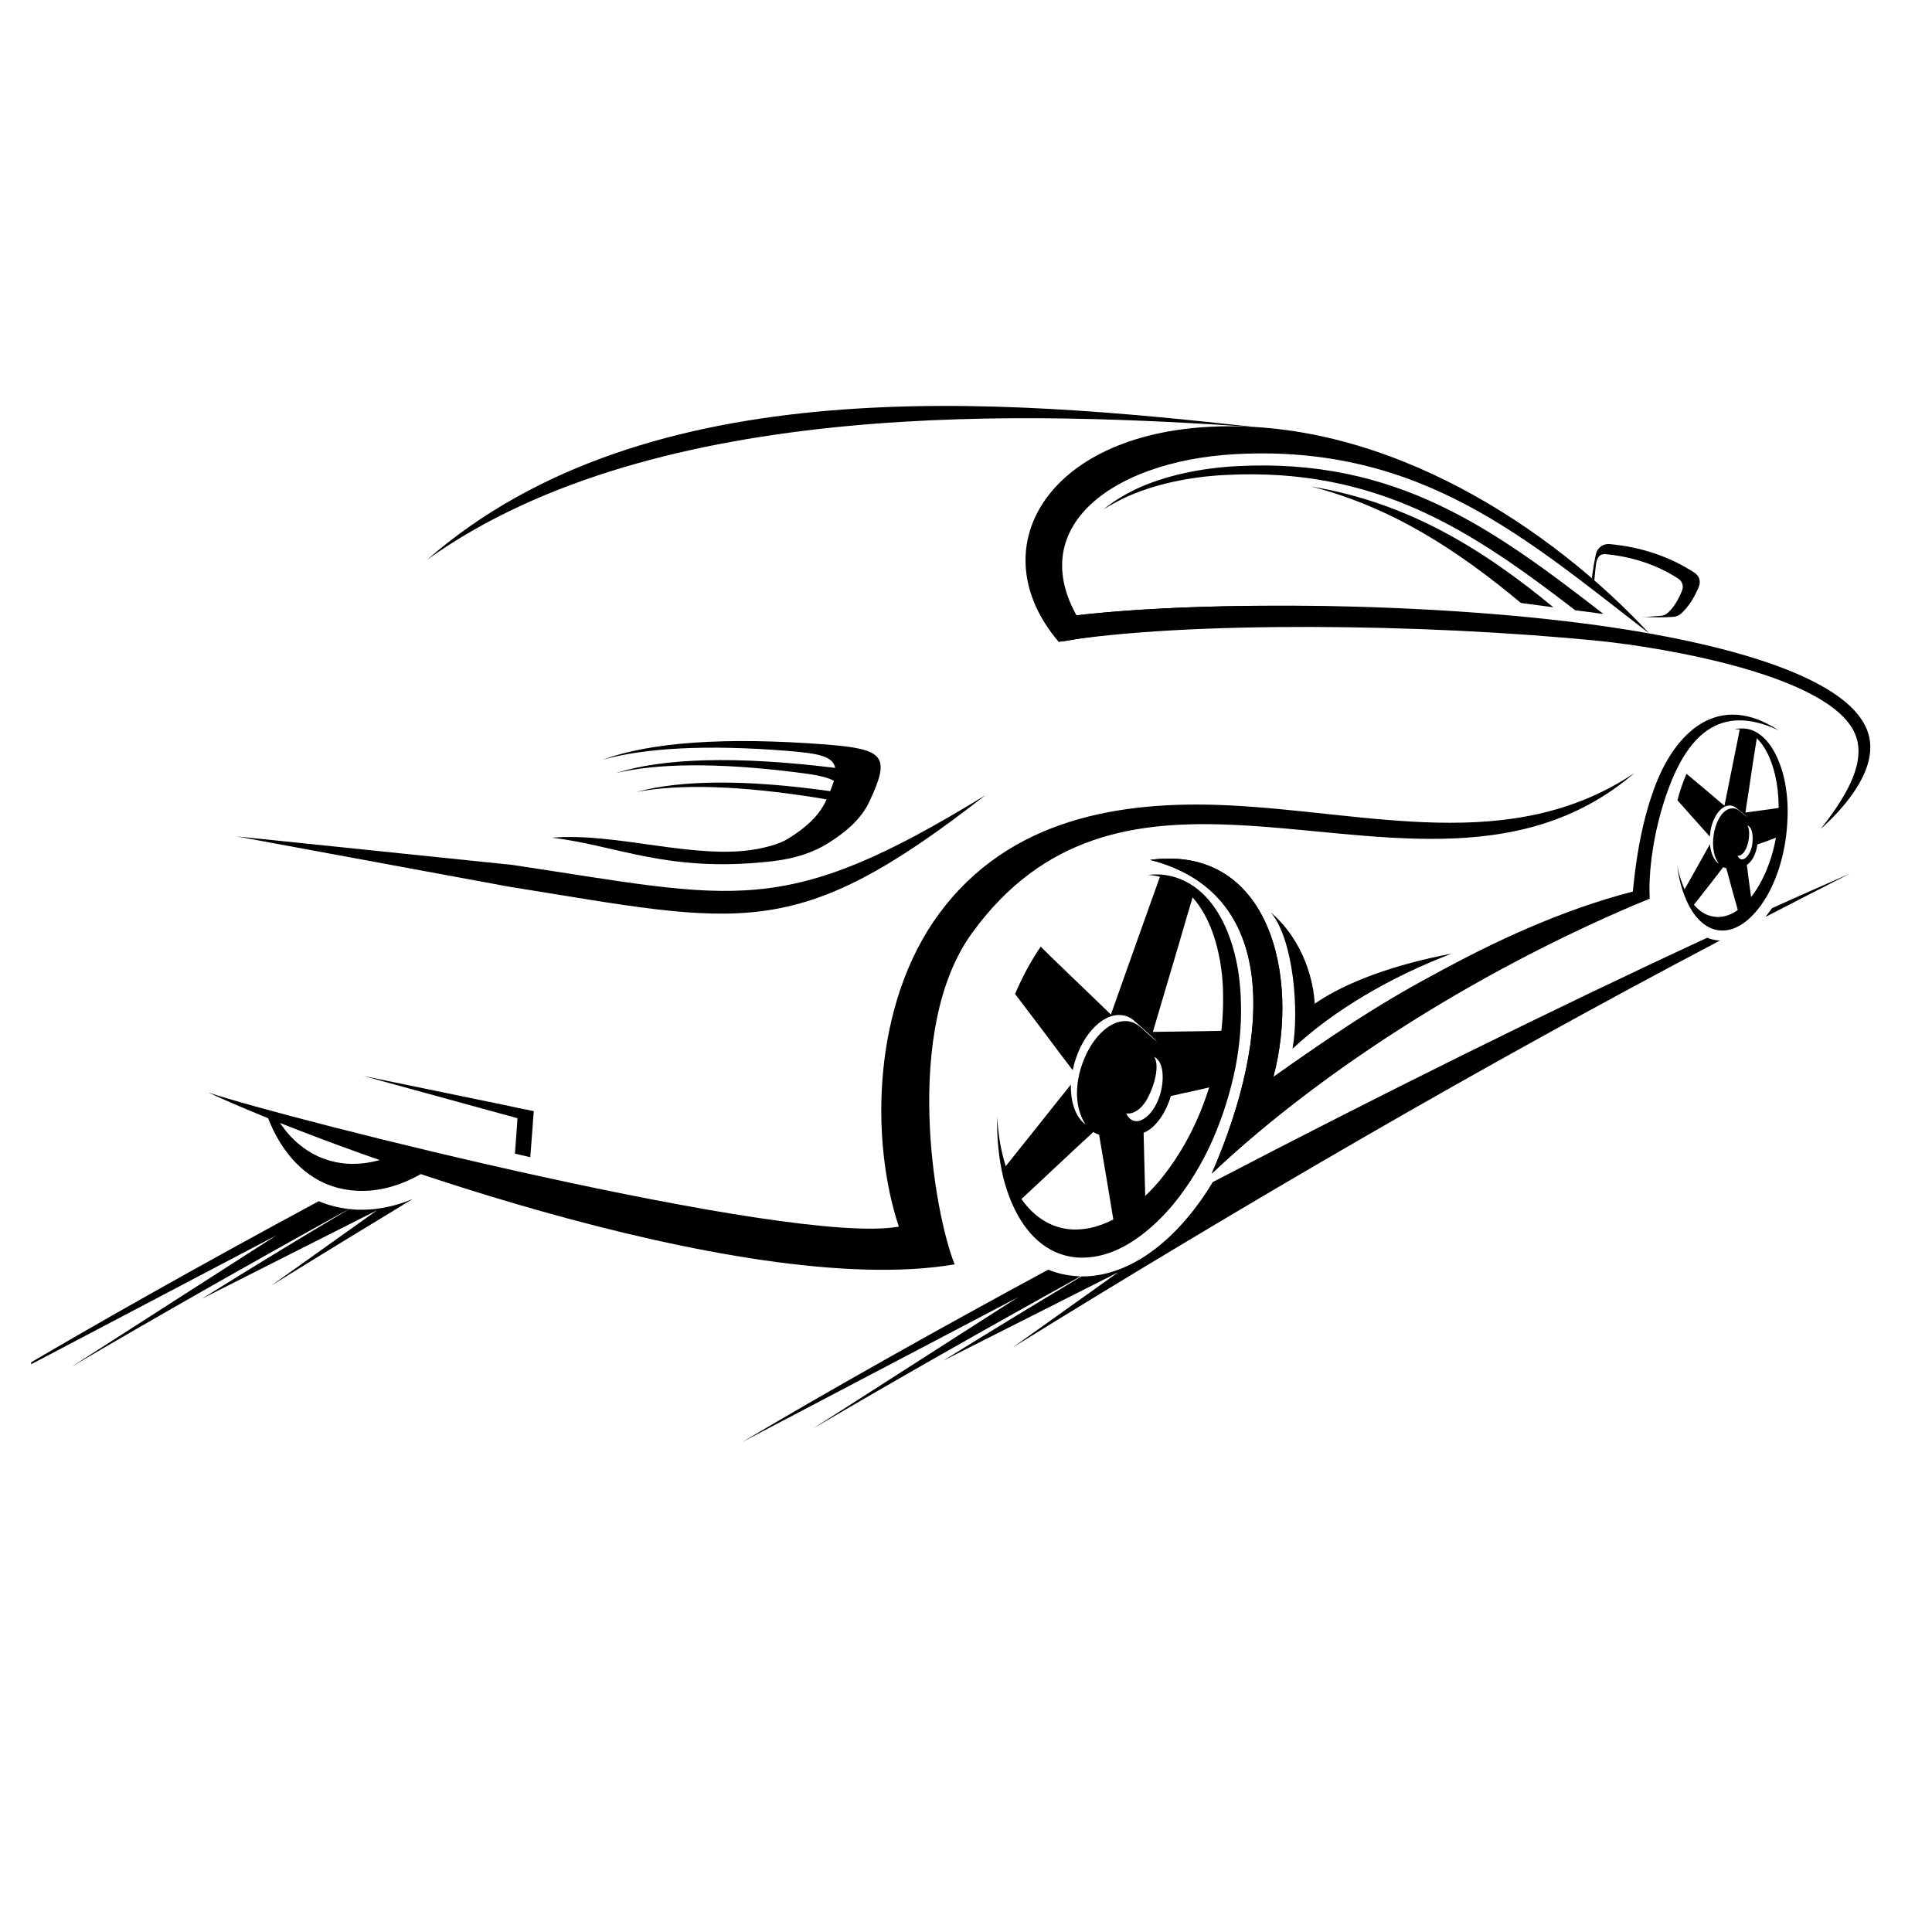
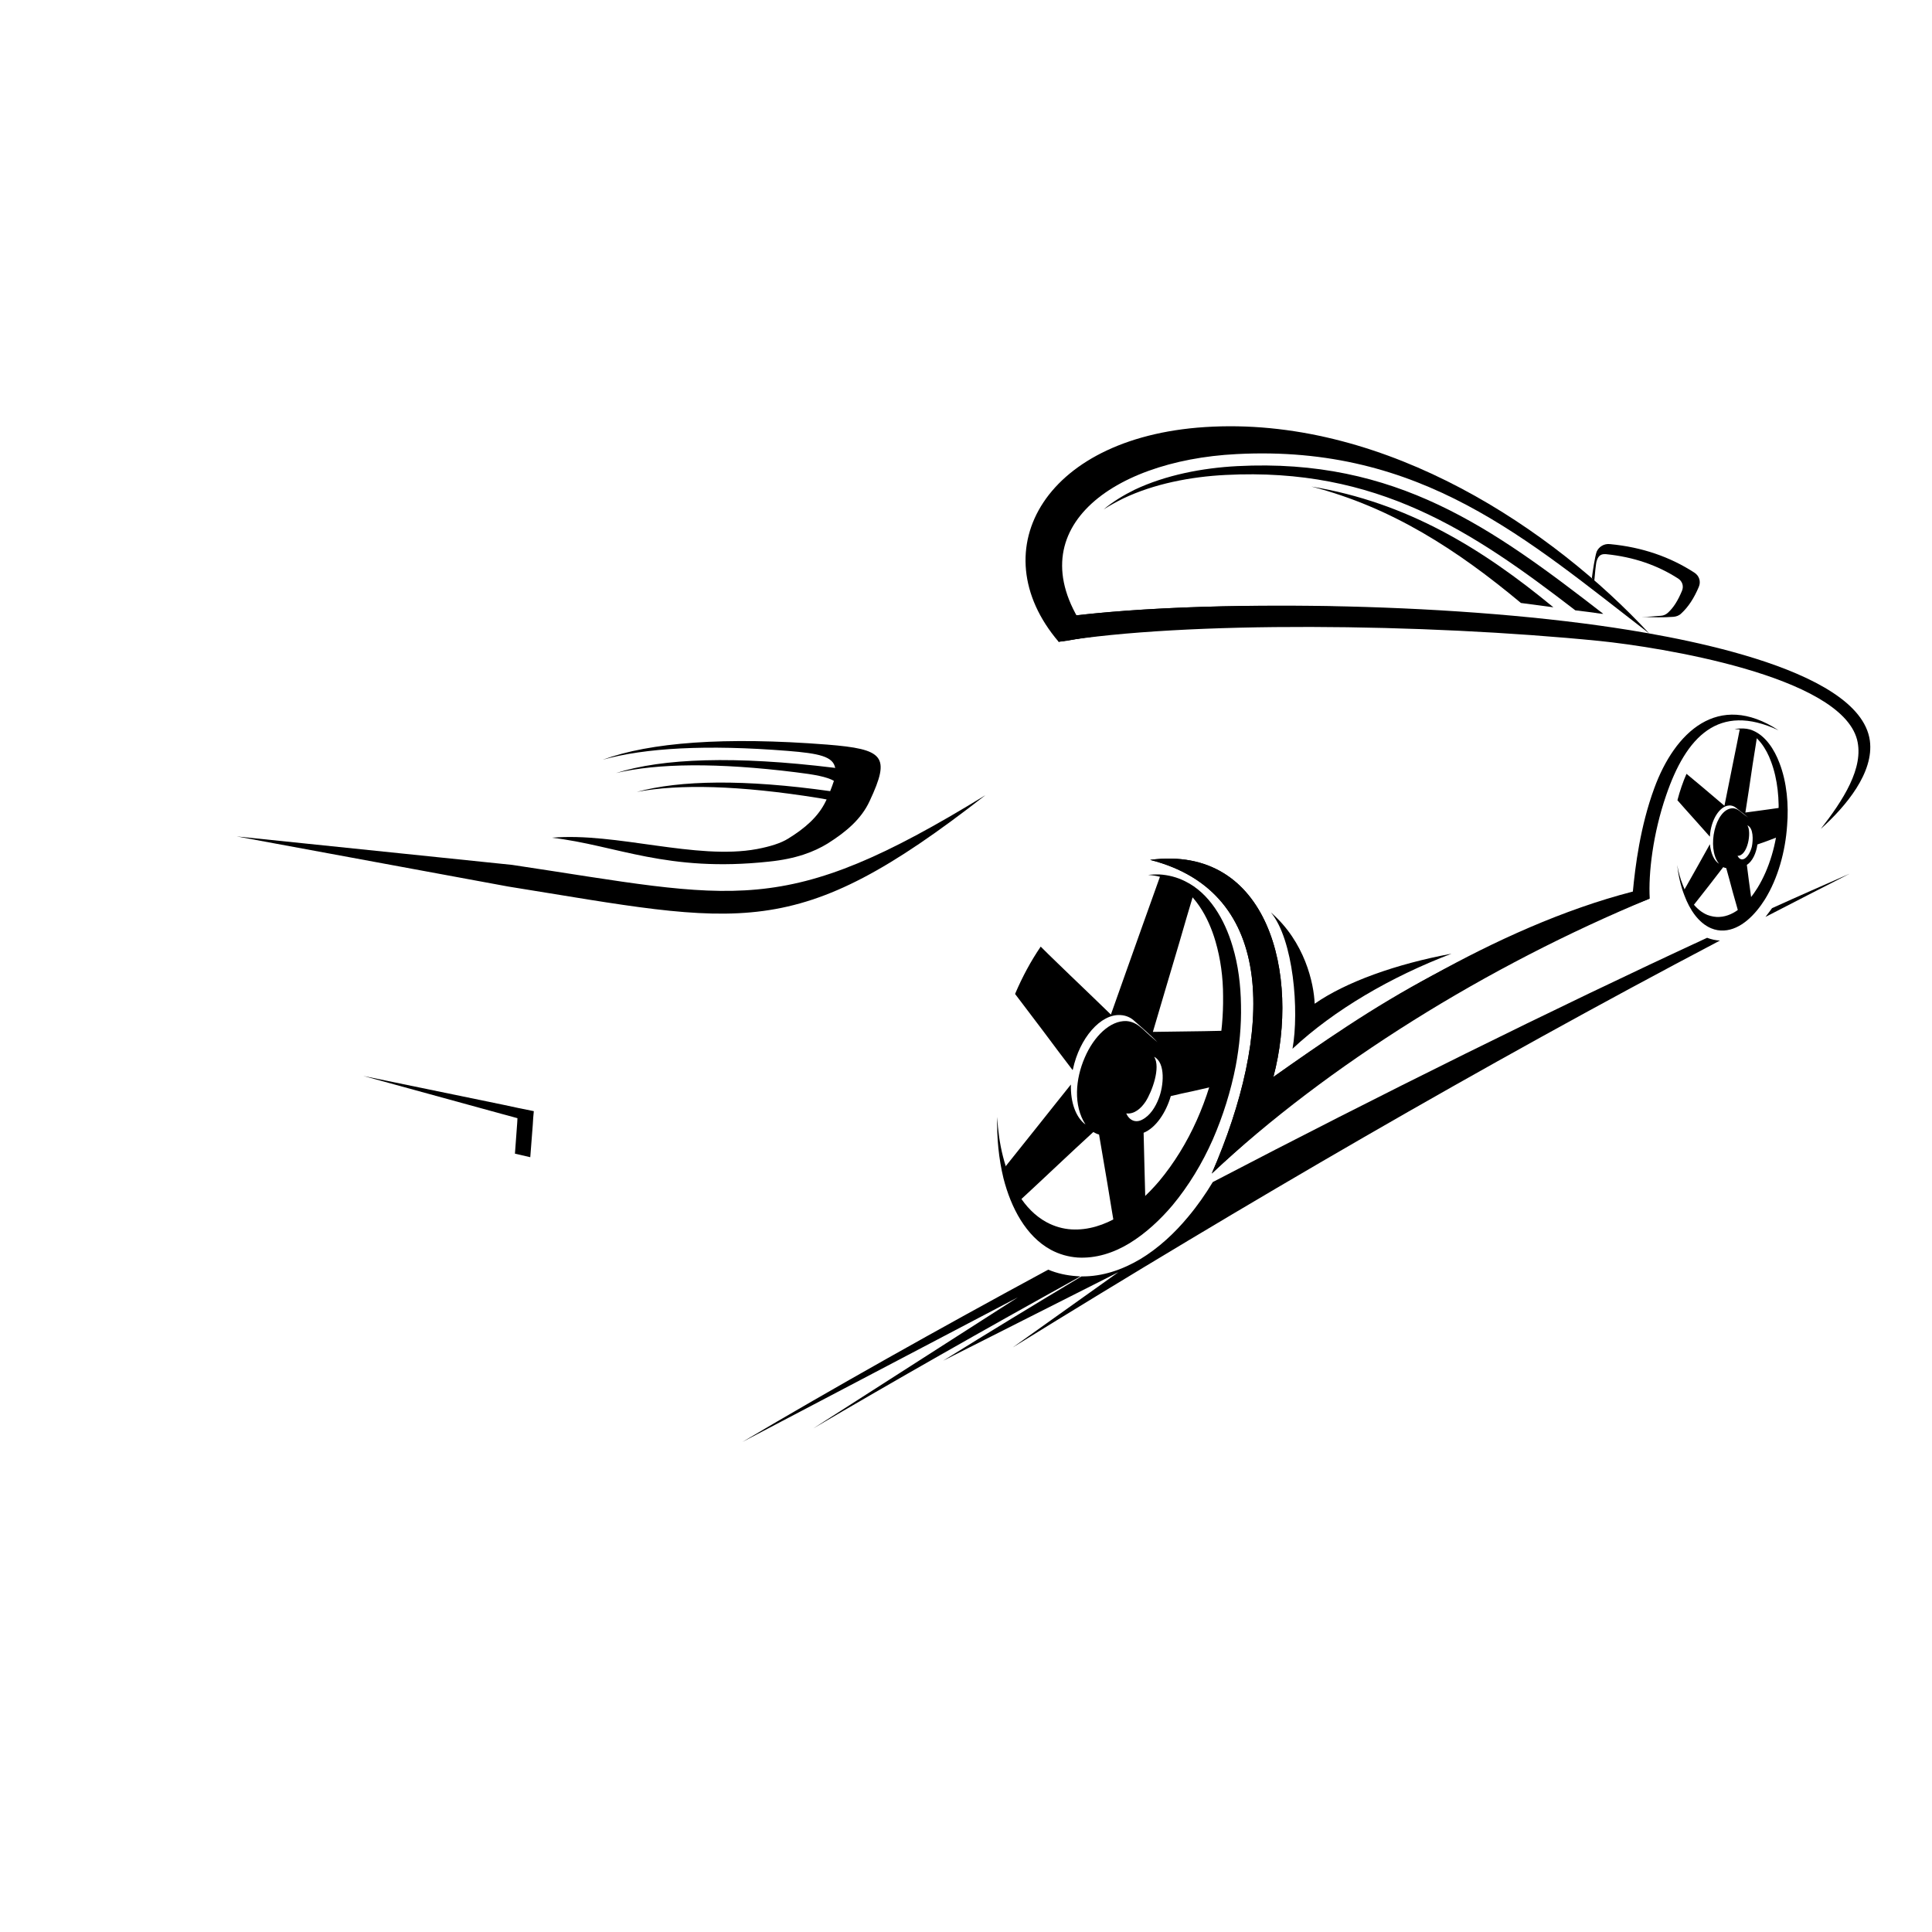
<svg xmlns="http://www.w3.org/2000/svg" width="40" zoomAndPan="magnify" viewBox="0 0 30 30" height="40" preserveAspectRatio="xMidYMid meet" version="1.0">
  <defs>
    <clipPath id="28e9789fa0">
      <path d="M 16.414 9.371 L 29.043 9.371 L 29.043 12.895 L 16.414 12.895 Z M 16.414 9.371 " clip-rule="nonzero" />
    </clipPath>
    <clipPath id="6236df382b">
      <path d="M 11.52 13.539 L 28.75 13.539 L 28.75 22.391 L 11.52 22.391 Z M 11.52 13.539 " clip-rule="nonzero" />
    </clipPath>
    <clipPath id="dab94096e4">
      <path d="M 0.484 18 L 7 18 L 7 22 L 0.484 22 Z M 0.484 18 " clip-rule="nonzero" />
    </clipPath>
  </defs>
-   <path fill="#000000" d="M 5.969 17.992 C 5.785 18.051 5.59 18.082 5.391 18.07 C 5.234 18.059 5.082 18.02 4.941 17.957 C 4.66 17.828 4.449 17.609 4.297 17.359 C 4.242 17.336 4.188 17.316 4.137 17.293 C 4.293 17.734 4.582 18.164 5.035 18.371 C 5.188 18.438 5.348 18.477 5.516 18.488 C 5.895 18.516 6.262 18.395 6.582 18.203 C 6.371 18.133 6.168 18.059 5.969 17.992 " fill-opacity="1" fill-rule="evenodd" />
  <path fill="#000000" d="M 17.859 13.352 C 19.703 13.109 20.191 15.148 19.773 16.723 C 21.066 15.809 23.191 14.402 25.355 13.844 C 25.391 13.461 25.469 12.832 25.688 12.238 C 26.004 11.375 26.676 10.723 27.617 11.34 C 26.684 10.902 26.18 11.445 25.871 12.352 C 25.668 12.941 25.594 13.562 25.617 13.953 C 23.094 14.996 20.617 16.535 18.816 18.223 C 19.766 16.043 19.84 13.855 17.859 13.352 " fill-opacity="1" fill-rule="evenodd" />
  <path fill="#000000" d="M 17.859 13.352 C 19.703 13.109 20.191 15.148 19.773 16.723 C 21.207 15.707 23.039 14.426 25.617 13.953 C 22.809 15.031 20.75 16.414 18.816 18.223 C 19.766 16.043 19.84 13.855 17.859 13.352 " fill-opacity="1" fill-rule="evenodd" />
  <path fill="#000000" d="M 15.301 12.348 C 12.332 14.664 11.543 14.352 7.891 13.766 L 3.676 12.988 L 7.953 13.43 C 11.449 13.953 12.145 14.285 15.301 12.348 " fill-opacity="1" fill-rule="evenodd" />
  <path fill="#000000" d="M 13.504 12.438 C 13.375 12.719 13.137 12.918 12.852 13.098 C 12.641 13.227 12.363 13.336 11.941 13.379 C 10.355 13.551 9.574 13.125 8.57 13.008 C 9.566 12.922 10.809 13.359 11.754 13.184 C 11.957 13.145 12.125 13.094 12.242 13.02 C 12.496 12.863 12.707 12.684 12.824 12.438 L 12.836 12.414 C 12.793 12.406 12.754 12.398 12.707 12.391 C 11.484 12.195 10.543 12.172 9.887 12.297 C 10.559 12.113 11.562 12.098 12.891 12.285 C 12.914 12.227 12.934 12.172 12.949 12.125 C 12.84 12.062 12.648 12.027 12.359 11.992 C 11.141 11.84 10.207 11.852 9.566 12.004 C 10.289 11.773 11.418 11.734 12.953 11.922 L 12.969 11.926 C 12.938 11.746 12.719 11.699 12.234 11.66 C 10.973 11.559 10.016 11.613 9.359 11.797 C 10.094 11.527 11.254 11.438 12.844 11.562 C 13.727 11.633 13.832 11.738 13.504 12.438 " fill-opacity="1" fill-rule="evenodd" />
  <path fill="#000000" d="M 26.5 10.086 C 23.73 9.465 18.871 9.547 16.438 9.965 L 16.465 9.586 C 18.891 9.258 23.738 9.359 26.5 10.086 " fill-opacity="1" fill-rule="evenodd" />
  <path fill="#000000" d="M 16.938 9.891 C 16.758 9.902 16.617 9.953 16.438 9.965 C 15.219 8.535 16.23 6.738 18.832 6.625 C 21.566 6.504 24.117 8.227 25.609 9.836 C 23.719 8.383 22.078 6.902 19.203 7.051 C 17.199 7.152 15.711 8.293 16.938 9.891 " fill-opacity="1" fill-rule="evenodd" />
  <path fill="#000000" d="M 18 13.578 C 17.945 13.578 17.887 13.578 17.828 13.586 C 17.957 13.594 18.078 13.625 18.191 13.68 C 18.543 13.852 18.762 14.23 18.875 14.621 C 18.953 14.891 18.992 15.176 18.992 15.469 C 18.996 15.762 18.969 16.059 18.914 16.344 C 18.844 16.699 18.734 17.059 18.582 17.398 C 18.43 17.738 18.234 18.059 18 18.34 C 17.824 18.547 17.613 18.742 17.383 18.883 C 17.148 19.023 16.898 19.105 16.637 19.09 C 16.504 19.082 16.371 19.043 16.254 18.98 C 15.891 18.785 15.68 18.375 15.574 17.957 C 15.523 17.758 15.496 17.551 15.484 17.344 C 15.477 17.668 15.508 17.992 15.582 18.297 C 15.699 18.754 15.93 19.195 16.316 19.406 C 16.449 19.477 16.586 19.516 16.734 19.527 C 17.016 19.543 17.289 19.457 17.539 19.305 C 17.789 19.152 18.016 18.941 18.207 18.715 C 18.457 18.414 18.668 18.066 18.832 17.695 C 18.992 17.328 19.113 16.938 19.188 16.555 C 19.246 16.246 19.277 15.926 19.27 15.609 C 19.266 15.297 19.227 14.984 19.141 14.699 C 19.016 14.273 18.777 13.867 18.402 13.684 C 18.277 13.621 18.141 13.586 18 13.578 " fill-opacity="1" fill-rule="evenodd" />
  <path fill="#000000" d="M 18.285 13.688 C 18.379 13.73 18.465 13.785 18.543 13.852 C 18.461 14.125 18.383 14.391 18.309 14.648 C 18.168 15.125 18.031 15.582 17.902 16.023 C 18.164 16.02 18.43 16.016 18.695 16.012 C 18.871 16.008 19.047 16.004 19.227 16.004 C 19.211 16.27 19.172 16.539 19.109 16.812 C 18.914 16.855 18.715 16.898 18.516 16.945 C 18.402 16.969 18.293 16.992 18.18 17.02 C 18.105 17.277 17.949 17.512 17.758 17.59 C 17.762 17.754 17.766 17.914 17.77 18.074 C 17.777 18.375 17.785 18.668 17.793 18.957 C 17.641 19.055 17.484 19.129 17.328 19.176 C 17.285 18.914 17.238 18.648 17.195 18.375 C 17.152 18.125 17.109 17.875 17.066 17.617 C 17.035 17.609 17.004 17.594 16.977 17.578 C 16.789 17.75 16.605 17.922 16.426 18.09 C 16.227 18.277 16.031 18.461 15.836 18.641 C 15.738 18.5 15.652 18.332 15.582 18.152 C 15.762 17.926 15.949 17.691 16.137 17.457 C 16.297 17.254 16.461 17.051 16.629 16.84 C 16.621 17.121 16.707 17.352 16.855 17.461 C 16.664 17.164 16.699 16.754 16.844 16.422 C 16.984 16.094 17.238 15.844 17.492 15.855 C 17.598 15.863 17.672 15.914 17.746 15.98 C 17.82 16.051 17.898 16.117 17.973 16.184 C 17.871 16.074 17.707 15.938 17.621 15.859 C 17.562 15.801 17.484 15.766 17.398 15.762 C 17.09 15.742 16.762 16.121 16.66 16.605 C 16.656 16.609 16.656 16.613 16.656 16.617 C 16.508 16.422 16.355 16.223 16.203 16.016 C 16.059 15.824 15.91 15.629 15.762 15.434 C 15.875 15.168 16.008 14.922 16.16 14.699 C 16.312 14.852 16.469 15 16.621 15.148 C 16.836 15.352 17.043 15.555 17.25 15.754 C 17.402 15.32 17.566 14.867 17.73 14.402 C 17.824 14.141 17.918 13.875 18.016 13.602 C 18.109 13.617 18.199 13.648 18.285 13.688 Z M 17.992 17.059 C 18.07 16.863 18.102 16.504 17.922 16.41 C 18.027 16.578 17.887 16.953 17.789 17.105 C 17.719 17.211 17.613 17.305 17.488 17.289 C 17.539 17.402 17.637 17.438 17.734 17.387 C 17.859 17.324 17.941 17.191 17.992 17.059 " fill-opacity="1" fill-rule="evenodd" />
  <path fill="#000000" d="M 27.02 11.312 C 26.988 11.312 26.961 11.316 26.934 11.324 C 26.996 11.32 27.059 11.332 27.117 11.355 C 27.297 11.43 27.426 11.621 27.5 11.824 C 27.605 12.102 27.633 12.422 27.613 12.727 C 27.586 13.098 27.477 13.484 27.289 13.789 C 27.148 14.016 26.941 14.227 26.699 14.238 C 26.637 14.242 26.574 14.23 26.512 14.207 C 26.332 14.133 26.203 13.941 26.129 13.738 C 26.09 13.641 26.062 13.535 26.043 13.43 C 26.062 13.598 26.098 13.758 26.156 13.906 C 26.238 14.125 26.375 14.332 26.57 14.414 C 26.633 14.441 26.703 14.453 26.77 14.449 C 27.031 14.434 27.254 14.207 27.406 13.965 C 27.609 13.637 27.723 13.219 27.75 12.82 C 27.777 12.496 27.746 12.148 27.633 11.852 C 27.551 11.633 27.414 11.426 27.219 11.344 C 27.156 11.316 27.086 11.309 27.02 11.312 " fill-opacity="1" fill-rule="evenodd" />
  <path fill="#000000" d="M 27.152 11.355 C 27.199 11.375 27.242 11.398 27.285 11.43 C 27.262 11.582 27.238 11.727 27.215 11.871 C 27.176 12.133 27.141 12.379 27.102 12.617 C 27.227 12.602 27.352 12.582 27.477 12.566 C 27.559 12.555 27.641 12.543 27.723 12.531 C 27.73 12.672 27.727 12.812 27.711 12.957 L 27.441 13.059 L 27.289 13.113 C 27.27 13.25 27.211 13.375 27.125 13.43 L 27.156 13.672 C 27.176 13.82 27.195 13.965 27.215 14.105 C 27.152 14.164 27.082 14.211 27.016 14.242 C 26.98 14.117 26.945 13.984 26.906 13.852 C 26.875 13.73 26.84 13.609 26.805 13.48 C 26.789 13.477 26.773 13.473 26.758 13.465 L 26.535 13.754 C 26.453 13.859 26.371 13.961 26.293 14.062 C 26.238 14 26.188 13.922 26.145 13.832 C 26.215 13.711 26.285 13.582 26.359 13.453 C 26.422 13.34 26.484 13.227 26.551 13.109 C 26.566 13.254 26.617 13.367 26.695 13.414 L 26.688 13.406 C 26.5 13.164 26.633 12.566 26.898 12.551 C 26.965 12.547 27.016 12.594 27.062 12.633 L 27.145 12.695 C 27.09 12.645 27.004 12.582 26.961 12.547 C 26.93 12.52 26.891 12.504 26.848 12.508 C 26.703 12.516 26.566 12.73 26.551 12.988 L 26.551 12.992 C 26.469 12.898 26.383 12.805 26.297 12.707 C 26.215 12.617 26.133 12.523 26.047 12.426 C 26.086 12.277 26.133 12.141 26.188 12.016 L 26.441 12.227 C 26.555 12.324 26.668 12.418 26.777 12.512 C 26.824 12.277 26.875 12.027 26.926 11.77 C 26.957 11.625 26.984 11.477 27.016 11.32 C 27.062 11.328 27.105 11.336 27.152 11.355 Z M 27.203 13.145 C 27.223 13.047 27.23 12.855 27.133 12.816 C 27.203 12.918 27.137 13.297 26.98 13.289 C 27.051 13.422 27.168 13.293 27.203 13.145 " fill-opacity="1" fill-rule="evenodd" />
  <path fill="#000000" d="M 19.734 14.168 C 20.262 14.625 20.402 15.27 20.414 15.586 C 20.895 15.25 21.676 14.969 22.539 14.809 C 21.598 15.168 20.719 15.68 20.07 16.285 C 20.176 15.699 20.086 14.59 19.734 14.168 " fill-opacity="1" fill-rule="evenodd" />
  <g clip-path="url(#28e9789fa0)">
    <path fill="#000000" d="M 28.273 12.871 C 28.617 12.43 28.949 11.922 28.836 11.484 C 28.574 10.488 25.758 10.047 24.84 9.953 C 22.109 9.68 18.406 9.641 16.438 9.965 L 16.465 9.586 C 18.43 9.324 22.078 9.328 24.844 9.715 C 25.844 9.855 28.875 10.34 29.035 11.5 C 29.102 11.996 28.664 12.52 28.273 12.871 " fill-opacity="1" fill-rule="evenodd" />
  </g>
  <path fill="#000000" d="M 24.719 8.969 C 24.73 8.883 24.766 8.641 24.793 8.566 C 24.828 8.488 24.91 8.438 25 8.449 C 25.5 8.496 25.934 8.648 26.309 8.891 C 26.387 8.941 26.414 9.031 26.379 9.113 C 26.305 9.289 26.215 9.426 26.109 9.523 C 26.074 9.559 26.031 9.574 25.984 9.578 C 25.828 9.59 25.664 9.586 25.496 9.578 C 25.594 9.582 25.699 9.566 25.789 9.562 C 25.832 9.559 25.867 9.543 25.898 9.516 C 25.988 9.434 26.055 9.324 26.117 9.176 C 26.148 9.105 26.125 9.027 26.059 8.984 C 25.738 8.777 25.367 8.648 24.938 8.605 C 24.879 8.602 24.824 8.609 24.793 8.711 C 24.781 8.742 24.762 8.945 24.758 9 C 24.758 9.031 24.73 9.008 24.719 8.969 " fill-opacity="1" fill-rule="evenodd" />
  <path fill="#000000" d="M 24.461 9.477 C 24.598 9.492 24.734 9.512 24.871 9.531 C 24.879 9.531 24.887 9.531 24.895 9.531 C 23.184 8.207 21.684 7.109 19.211 7.238 C 18.676 7.266 18.102 7.375 17.617 7.605 C 17.449 7.688 17.281 7.789 17.137 7.91 C 17.234 7.848 17.336 7.793 17.438 7.742 C 17.918 7.512 18.492 7.402 19.031 7.375 C 21.379 7.254 22.852 8.238 24.461 9.477 Z M 24.121 9.43 C 23.012 8.516 21.859 7.805 20.363 7.555 C 21.617 7.879 22.633 8.543 23.617 9.363 L 24.121 9.43 " fill-opacity="1" fill-rule="evenodd" />
-   <path fill="#000000" d="M 3.238 16.965 C 4.395 17.359 12.273 19.352 13.957 19.047 C 13.508 17.695 13.547 15.594 14.582 14.188 C 15.676 12.703 17.41 12.43 19.047 12.504 C 21.25 12.605 23.457 13.289 25.379 12.004 C 23.57 13.555 21.285 12.906 19.164 12.809 C 17.641 12.738 16.203 12.957 15.094 14.488 C 14.012 15.977 14.5 18.832 14.824 19.633 C 11.496 20.199 4.949 17.77 3.238 16.965 " fill-opacity="1" fill-rule="evenodd" />
  <path fill="#000000" d="M 8.234 17.969 L 7.996 17.914 C 8.008 17.754 8.02 17.598 8.031 17.438 C 8.031 17.414 8.035 17.391 8.035 17.363 L 7.777 17.293 L 5.641 16.707 L 7.82 17.156 C 7.977 17.191 8.133 17.223 8.289 17.254 C 8.281 17.324 8.277 17.395 8.273 17.465 L 8.234 17.969 " fill-opacity="1" fill-rule="evenodd" />
-   <path fill="#000000" d="M 19.504 6.633 C 16.117 6.406 10.207 6.133 6.633 8.691 C 10.066 5.695 15.559 6.199 19.504 6.633 " fill-opacity="1" fill-rule="evenodd" />
  <g clip-path="url(#6236df382b)">
    <path fill="#000000" d="M 15.727 20.922 L 17.367 19.754 L 14.645 21.129 C 15.355 20.688 16.074 20.25 16.793 19.82 C 17.121 19.824 17.43 19.715 17.707 19.551 C 17.992 19.379 18.242 19.145 18.449 18.895 C 18.59 18.727 18.719 18.543 18.832 18.355 C 21.43 17 24.117 15.668 26.508 14.562 C 26.57 14.586 26.641 14.602 26.707 14.605 C 23 16.555 19.352 18.68 15.727 20.922 Z M 27.516 14.102 C 27.93 13.914 28.332 13.738 28.723 13.566 C 28.285 13.789 27.852 14.012 27.414 14.238 C 27.449 14.191 27.484 14.148 27.516 14.102 Z M 16.777 19.82 C 15.273 20.652 13.859 21.457 12.629 22.18 L 15.805 20.145 L 11.527 22.391 C 12.926 21.562 14.551 20.648 16.277 19.715 C 16.414 19.773 16.562 19.805 16.715 19.816 C 16.734 19.816 16.754 19.82 16.777 19.82 " fill-opacity="1" fill-rule="evenodd" />
  </g>
  <g clip-path="url(#dab94096e4)">
-     <path fill="#000000" d="M 4.215 19.961 L 5.855 18.793 L 3.133 20.168 C 3.891 19.695 4.652 19.23 5.422 18.773 C 5.445 18.777 5.473 18.777 5.496 18.781 C 5.816 18.801 6.125 18.738 6.41 18.617 C 5.68 19.059 4.945 19.508 4.215 19.961 Z M 5.418 18.773 C 3.855 19.637 2.387 20.473 1.117 21.219 L 4.289 19.184 L 0.016 21.43 C 1.461 20.57 3.152 19.621 4.949 18.652 C 5.098 18.715 5.254 18.754 5.418 18.773 " fill-opacity="1" fill-rule="evenodd" />
-   </g>
+     </g>
</svg>